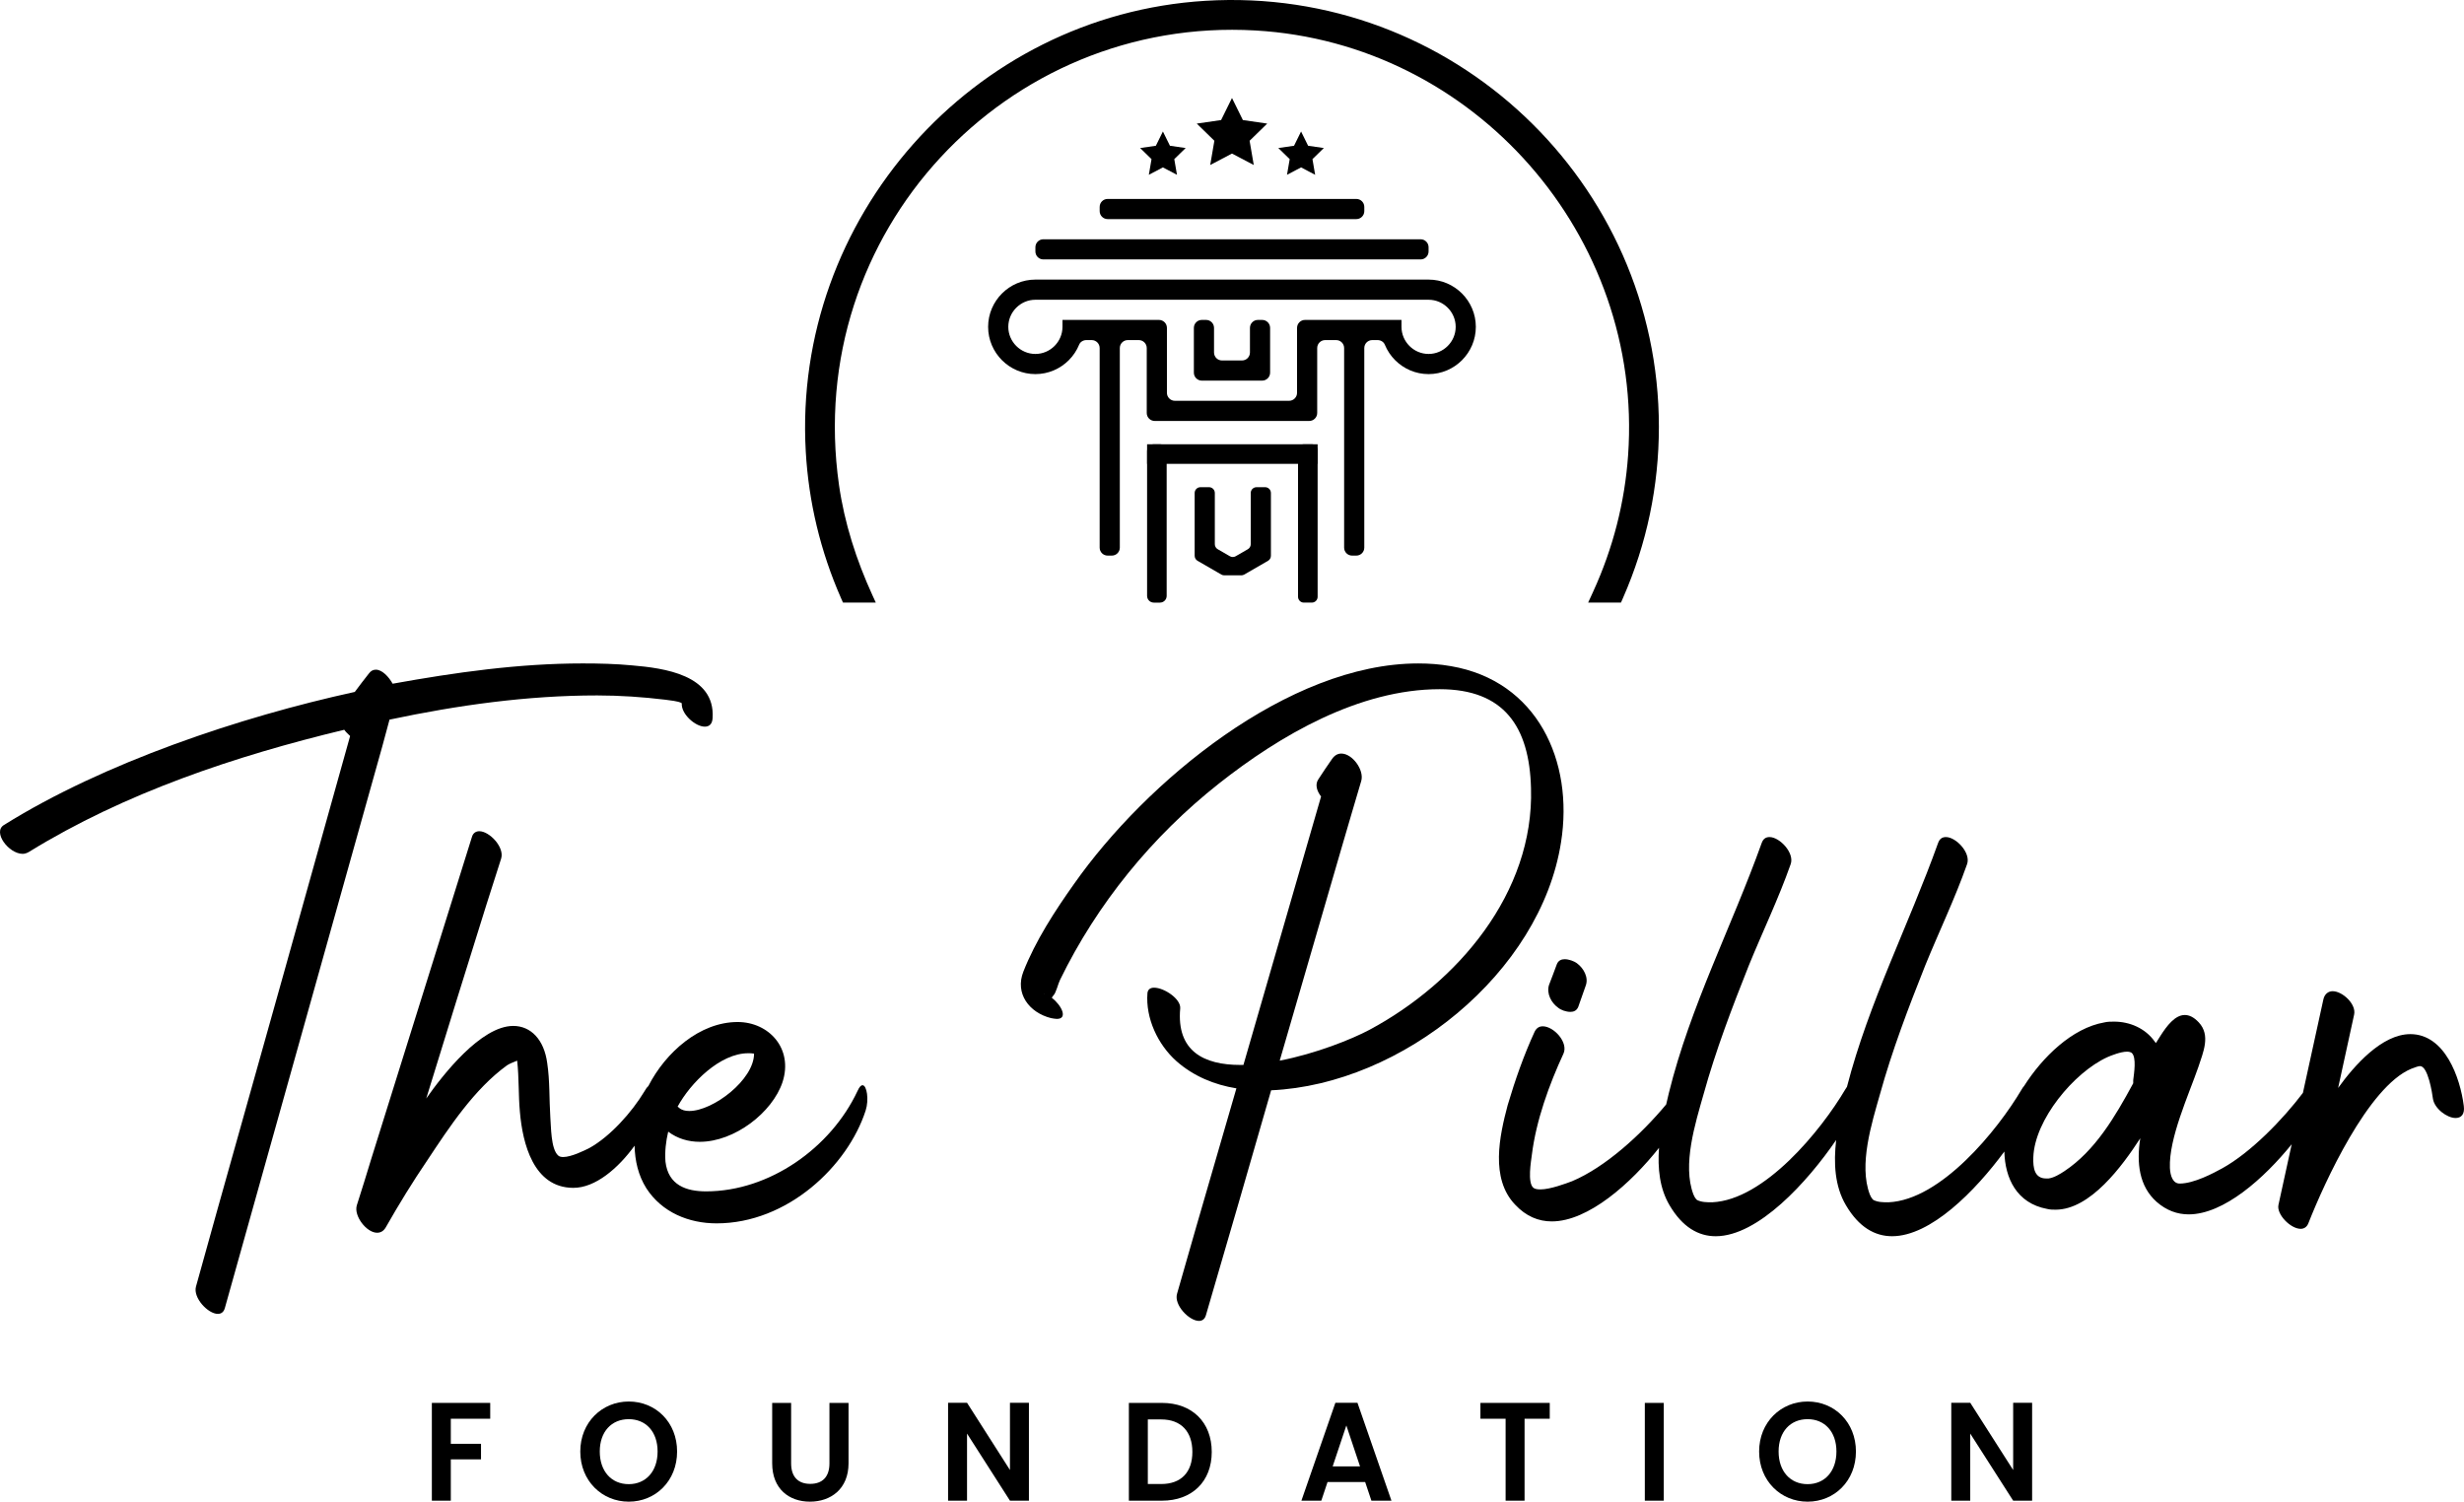
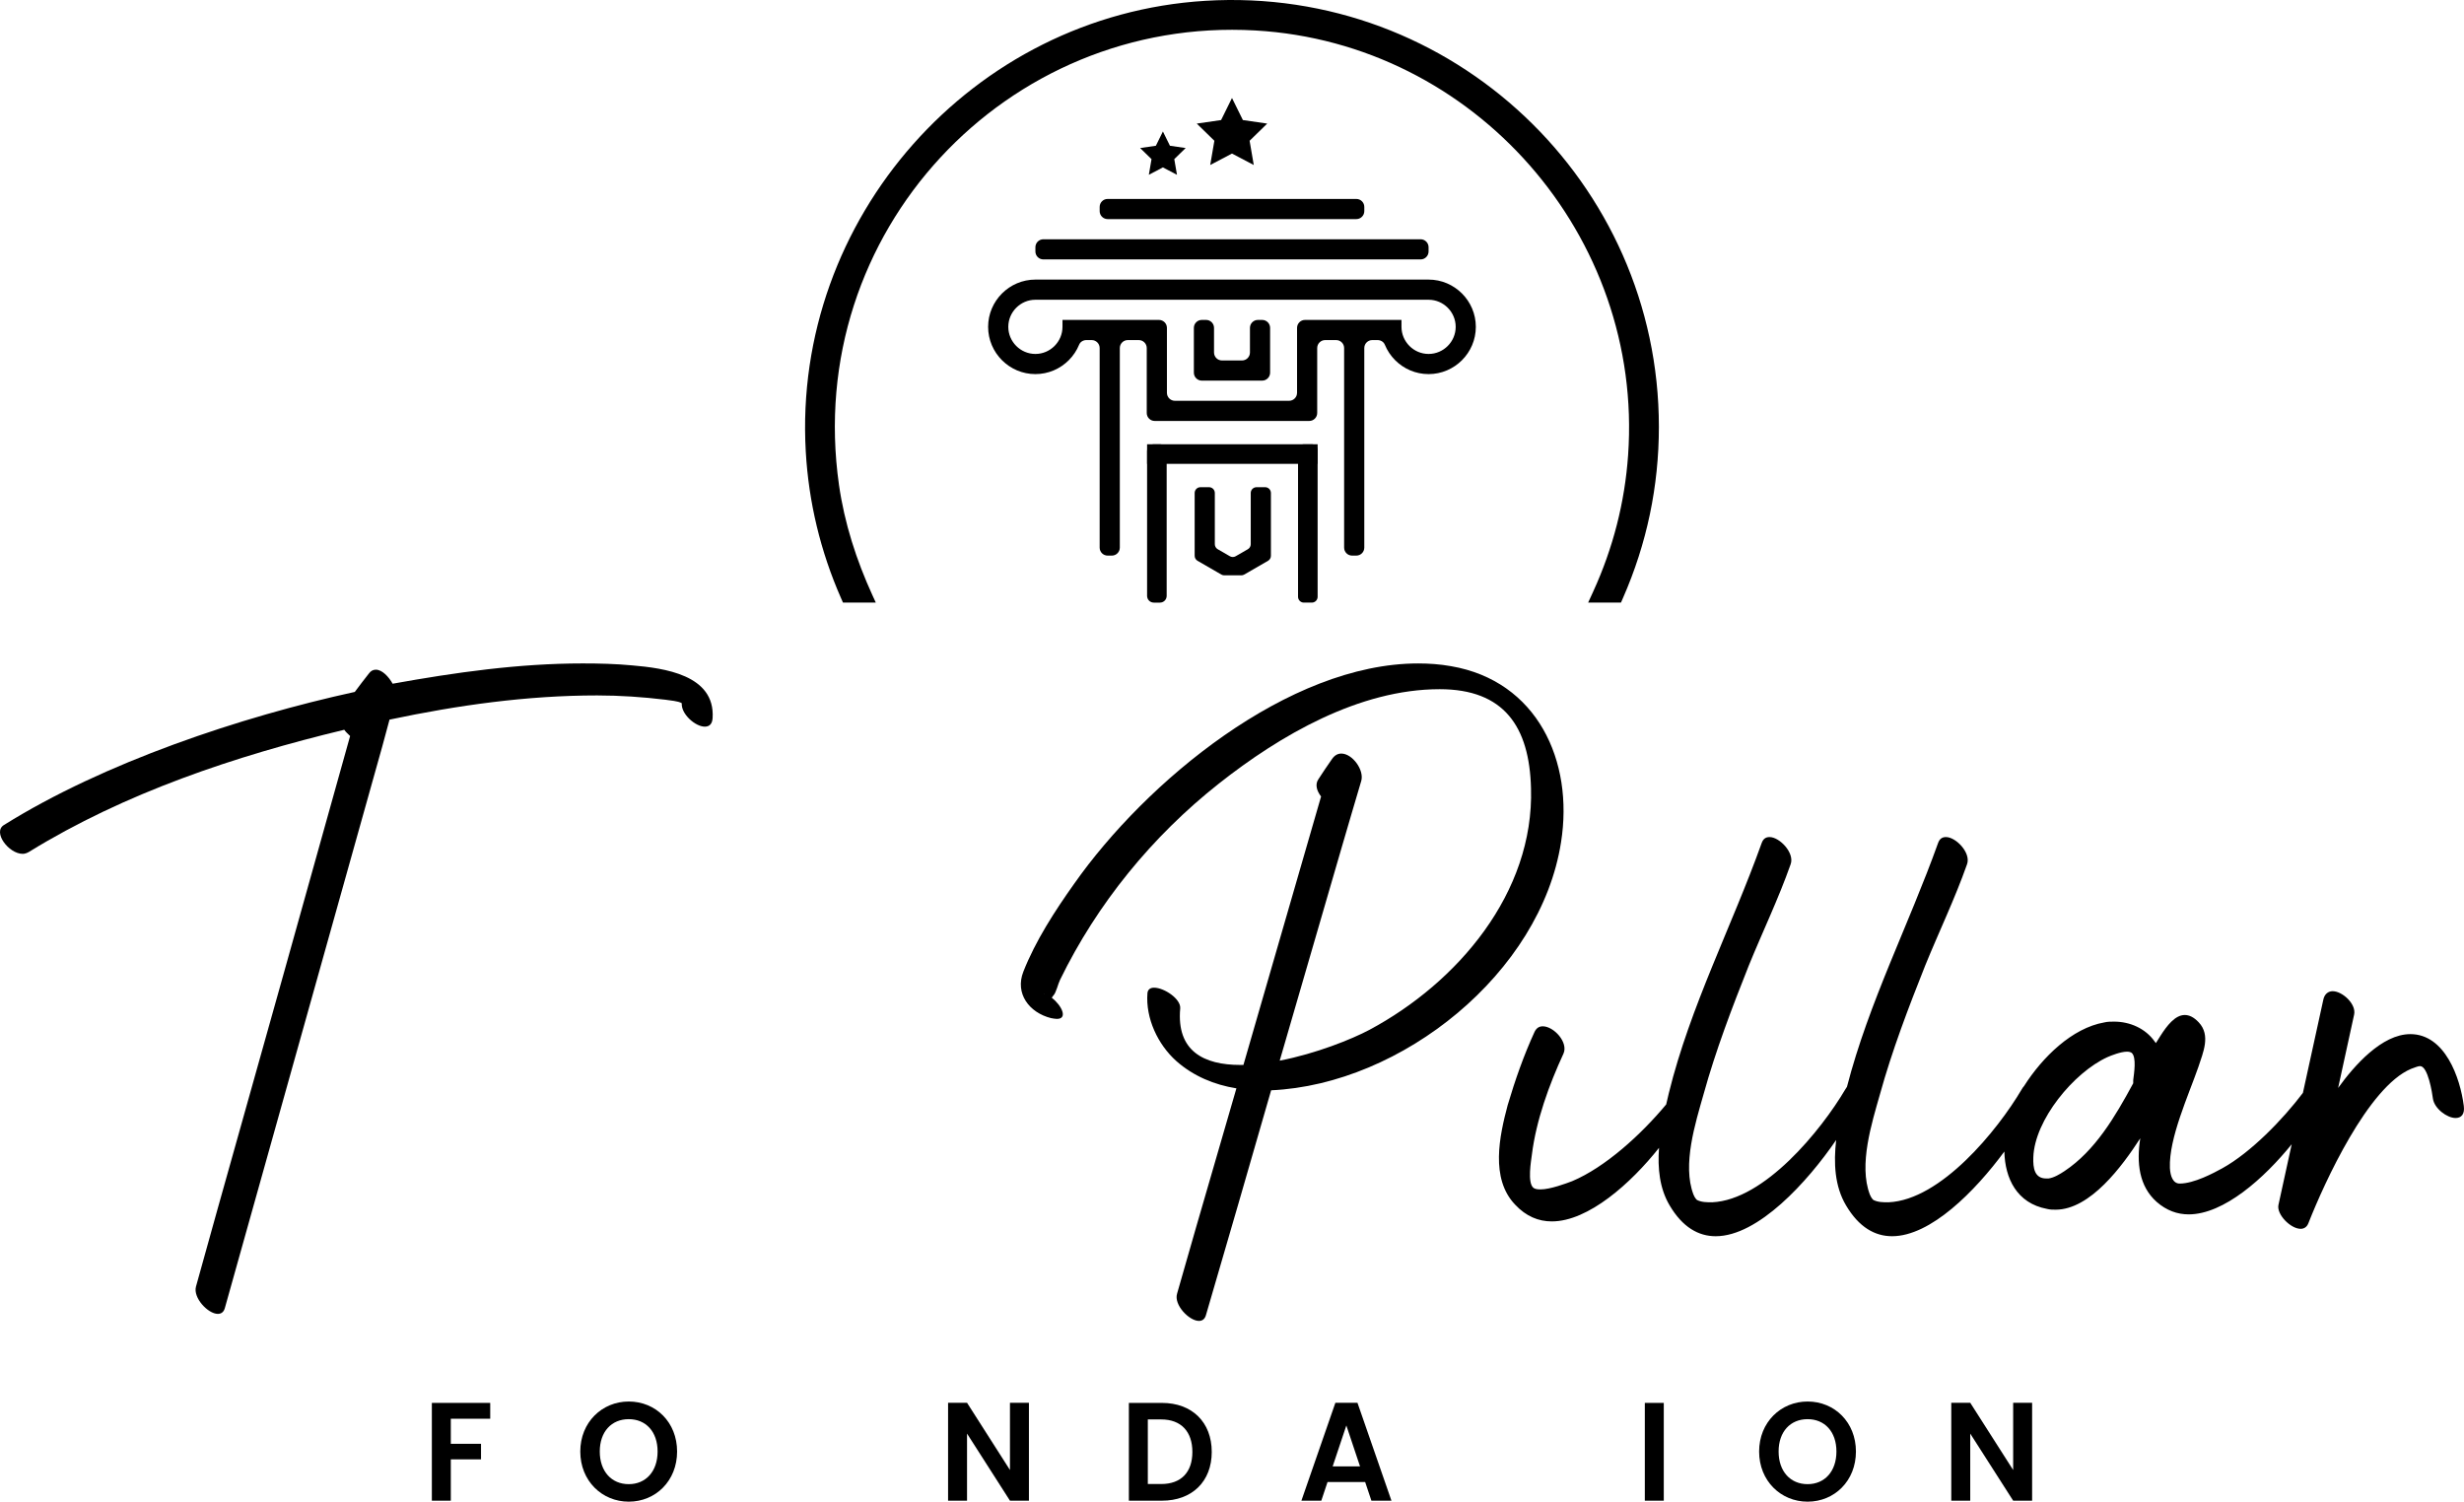
<svg xmlns="http://www.w3.org/2000/svg" enable-background="new 0 0 281.545 171.592" viewBox="0 0 281.545 171.592">
  <path d="m44.507 82.23c7.803-1.65 15.739-2.765 23.72-2.765 2.631 0 5.217.179 7.803.49.49.09 1.472.134 1.872.401-.089 1.249 1.561 2.676 2.631 2.676.49 0 .848-.268.892-.981.312-4.949-5.573-5.707-9.185-6.019-1.872-.179-3.79-.224-5.662-.224-7.312 0-14.535 1.025-21.714 2.318-.445-.802-1.204-1.604-1.917-1.604-.312 0-.58.134-.803.445-.535.669-1.07 1.383-1.604 2.096-13.064 2.854-28.669 8.07-40.083 15.204-1.338.803.534 3.299 2.14 3.299.223 0 .49-.089.714-.223 10.923-6.732 23.586-10.968 36.025-13.955.178.268.445.49.669.713-5.039 18.103-10.121 36.16-15.204 54.262-.803 2.898-1.605 5.752-2.408 8.649-.356 1.293 1.383 3.121 2.497 3.121.356 0 .669-.178.803-.669 5.707-20.376 11.414-40.751 17.121-61.083.579-2.049 1.158-4.1 1.693-6.151z" />
-   <path d="m98.556 124.008c-.179 0-.357.178-.58.669-3.032 6.465-10.032 11.458-17.3 11.458-2.273 0-4.324-.713-4.637-3.389-.089-1.114.045-2.318.312-3.433 1.069.803 2.318 1.159 3.611 1.159 3.968 0 8.293-3.344 9.452-6.822 1.248-3.834-1.561-6.866-5.127-6.866-4.323 0-8.232 3.457-10.209 7.325-.143.128-.297.326-.451.612-1.427 2.363-3.879 5.128-6.287 6.465-.534.268-2.051 1.025-2.987 1.025-.223 0-.445-.044-.579-.178-.848-.758-.803-3.389-.892-4.37-.134-2.051-.045-4.146-.356-6.197-.357-2.675-1.873-4.235-3.88-4.235-3.7 0-8.069 5.618-9.942 8.293 2.274-7.356 4.548-14.758 6.866-22.115.58-1.783 1.115-3.521 1.694-5.306.401-1.293-1.338-3.121-2.497-3.121-.356 0-.713.179-.847.669l-11.503 36.784c-.535 1.738-1.07 3.522-1.65 5.306-.356 1.204 1.115 3.121 2.318 3.121.401 0 .759-.179 1.026-.669 1.471-2.586 3.031-5.128 4.726-7.624 2.541-3.835 5.351-8.115 9.096-10.835.268-.178.713-.356 1.159-.535.223 1.962.134 3.924.312 5.841.312 3.656 1.561 8.65 6.063 8.694 2.561.028 5.187-2.258 7.043-4.818.035 1.714.419 3.396 1.342 4.863 1.783 2.765 4.86 4.013 8.025 4.013 8.115 0 14.981-6.554 17.032-12.886.405-1.249.138-2.898-.353-2.898zm-13.064-3.657c.224 0 .446 0 .669.044 0 2.987-4.682 6.555-7.401 6.555-.445 0-.847-.089-1.159-.356-.045-.045-.089-.09-.179-.134 1.471-2.72 4.86-6.109 8.07-6.109z" />
  <path d="m165.797 76.122c-1.248-.223-2.497-.312-3.745-.312-14.847 0-31.121 13.51-39.325 25.191-2.185 3.076-4.414 6.51-5.796 10.032-.981 2.496.669 4.682 3.166 5.306.267.044.49.089.668.089 1.293 0 .535-1.561-.579-2.407.045-.09.089-.179.178-.268.312-.312.535-1.338.759-1.784 4.235-8.694 10.522-16.407 18.146-22.427 7-5.528 16.051-10.789 25.235-10.789 7.356 0 10.255 4.28 10.434 11.324.356 11.949-8.383 22.204-18.459 27.599-2.006 1.07-6.108 2.72-10.255 3.522 2.363-8.114 4.727-16.273 7.089-24.389.759-2.541 1.472-5.082 2.229-7.579.356-1.249-1.025-3.121-2.273-3.121-.401 0-.758.178-1.07.624-.535.758-1.07 1.561-1.561 2.318-.401.58-.179 1.338.312 1.962-2.943 10.21-5.931 20.465-8.873 30.676-.134 0-.223 0-.356 0-4.146 0-7.312-1.561-6.866-6.466.089-1.069-1.828-2.362-2.987-2.362-.401 0-.714.178-.758.624-.224 2.897 1.203 5.885 3.299 7.758 1.962 1.739 4.369 2.72 6.866 3.121-1.516 5.261-3.076 10.566-4.592 15.828-.714 2.541-1.472 5.083-2.185 7.624-.401 1.293 1.382 3.121 2.496 3.121.357 0 .669-.179.803-.669 2.497-8.561 4.994-17.121 7.446-25.682 14.937-.669 30.809-13.42 33.127-28.356 1.472-9.274-2.719-18.414-12.573-20.108zm-46.458 37.497c-.089-.045-.044-.045.045 0-.001 0-.001 0-.045 0z" />
-   <path d="m177.888 110.185c-.312.803-.58 1.605-.892 2.363-.312.98.268 2.051 1.025 2.586.312.268.892.49 1.427.49.356 0 .713-.134.892-.579.268-.803.579-1.605.847-2.408.357-.936-.223-2.006-1.025-2.586-.312-.223-.892-.445-1.382-.445-.357-0-.714.134-.892.579z" />
  <path d="m275.41 118.167c-3.255 0-6.42 3.611-8.248 6.152.624-2.809 1.203-5.573 1.828-8.382.268-1.204-1.338-2.675-2.452-2.675-.491 0-.937.312-1.07.98-.77 3.545-1.55 7.091-2.33 10.64-2.292 3.031-5.94 6.807-9.223 8.621-.98.535-3.21 1.739-4.86 1.739-.758 0-1.069-.847-1.114-1.783-.134-3.389 2.141-8.338 3.255-11.548.535-1.649 1.427-3.611.045-5.083-.58-.624-1.115-.847-1.605-.847-1.114 0-2.051 1.248-2.765 2.362-.178.268-.356.58-.535.848-.044-.045-.089-.134-.134-.179-1.069-1.516-2.854-2.273-4.637-2.273-.356 0-.758 0-1.114.089-3.685.639-7.079 3.973-9.177 7.275-.092.101-.185.223-.278.394-2.764 4.682-9.229 12.618-15.203 12.886-.625 0-1.204 0-1.739-.268 0 0-.223-.179-.401-.625-1.293-3.388.223-8.159 1.159-11.458 1.382-4.994 3.255-9.898 5.172-14.714 1.561-3.834 3.389-7.624 4.771-11.548.491-1.293-1.248-3.121-2.407-3.121-.401 0-.714.179-.892.669-3.351 9.355-7.917 18.206-10.415 27.868-.066.086-.133.188-.2.311-2.764 4.682-9.229 12.618-15.204 12.886-.624 0-1.203 0-1.738-.268 0 0-.223-.179-.401-.625-1.293-3.388.223-8.159 1.159-11.458 1.382-4.994 3.255-9.898 5.172-14.714 1.561-3.834 3.389-7.624 4.771-11.548.491-1.293-1.248-3.121-2.407-3.121-.401 0-.714.179-.892.669-3.434 9.586-8.159 18.637-10.611 28.58-.1.42-.203.857-.305 1.302-2.865 3.443-6.954 7.178-10.755 8.774-.713.268-2.496.937-3.611.937-.356 0-.624-.045-.803-.179-.713-.579-.268-3.076-.178-3.79.49-3.923 1.962-7.98 3.611-11.548.579-1.293-1.114-3.12-2.363-3.12-.401 0-.713.178-.937.624-1.248 2.72-2.229 5.528-3.076 8.382-.937 3.522-2.006 8.382.848 11.369 1.248 1.338 2.675 1.918 4.19 1.918 4.186 0 9.061-4.373 12.255-8.407-.171 2.328.061 4.644 1.213 6.579 1.472 2.497 3.3 3.522 5.261 3.522 4.852 0 10.498-6.212 13.766-10.996-.301 2.623-.171 5.29 1.129 7.473 1.472 2.497 3.3 3.522 5.261 3.522 4.416 0 9.489-5.146 12.829-9.677.074 3.056 1.411 5.907 4.874 6.556.357.089.669.089.981.089 3.968 0 7.624-4.993 9.675-8.159-.445 2.809-.134 5.484 1.873 7.268 1.114.98 2.363 1.427 3.656 1.427 4.022 0 8.62-4.121 11.775-8.015-.507 2.314-1.016 4.625-1.517 6.945-.223 1.07 1.383 2.72 2.542 2.72.356 0 .713-.178.892-.669 1.828-4.637 6.821-15.561 11.726-17.611.491-.179.803-.312 1.026-.312.892 0 1.382 3.031 1.471 3.745.179 1.114 1.605 2.185 2.586 2.185.624 0 1.07-.401.937-1.383-.405-3.209-2.143-8.202-6.112-8.202zm-31.661 5.26v.356c-2.096 3.879-4.369 7.714-7.847 10.032-.535.356-1.204.758-1.828.847-.089 0-.179 0-.268 0-1.338 0-1.516-1.203-1.472-2.407.134-4.28 4.638-9.72 8.472-11.459.401-.178 1.516-.624 2.229-.624.223 0 .401.045.535.134.58.491.269 2.364.179 3.121z" />
  <path d="m137.711.094c-26.608 1.633-47.156 24.877-45.642 51.493.329 5.784 1.677 11.403 4.02 16.74l.233.531h3.738c.006 0 .009-.006.007-.011l-.372-.813c-1.841-4.02-3.208-8.258-3.831-12.636-4.103-28.857 19.149-53.555 47.577-51.917 25.058 1.444 44.357 23.491 42.592 48.528-.38 5.397-1.718 10.627-3.99 15.591l-.576 1.257h3.75l.233-.531c2.72-6.197 4.1-12.773 4.1-19.546.002-27.91-23.561-50.421-51.839-48.686z" />
  <path d="m140.771 27.34h-21.551c-.504 0-.912.408-.912.912v.48c0 .504.408.912.912.912h21.551 21.551c.504 0 .912-.408.912-.912v-.48c0-.504-.408-.912-.912-.912zm-2.052 12.938v-2.81c0-.504-.408-.912-.912-.912h-.48c-.504 0-.912.408-.912.912v5.114c0 .504.408.912.912.912h6.888c.504 0 .912-.408.912-.912v-5.114c0-.504-.408-.912-.912-.912h-.48c-.504 0-.912.408-.912.912v2.81c0 .504-.408.912-.912.912h-2.28c-.504 0-.912-.408-.912-.912zm9.486 4.608c0 .504-.408.912-.912.912h-4.47-4.104-4.47c-.504 0-.912-.408-.912-.912v-7.418c0-.504-.408-.912-.912-.912h-11.022v.792c0 .85-.349 1.624-.91 2.186-.562.562-1.335.91-2.185.91s-1.624-.348-2.186-.91-.91-1.336-.91-2.186.349-1.624.91-2.186c.562-.562 1.336-.91 2.186-.91h44.927c.85 0 1.624.348 2.186.91s.911 1.336.911 2.186-.349 1.624-.911 2.186c-.561.562-1.336.91-2.186.91s-1.624-.348-2.185-.91c-.562-.562-.911-1.336-.911-2.186v-.792h-11.021c-.504 0-.912.408-.912.912v7.418zm-7.434-22.154h-14.207c-.504 0-.912.408-.912.912v.48c0 .504.408.912.912.912h14.207 14.207c.504 0 .912-.408.912-.912v-.48c0-.504-.408-.912-.912-.912zm4.356 25.37h4.469c.504 0 .912-.408.912-.912v-1.392-6.026c0-.504.408-.912.912-.912h1.253c.504 0 .912.408.912.912v22.803c0 .504.408.912.912.912h.48c.504 0 .912-.408.912-.912v-22.803c0-.504.408-.912.912-.912h.607c.354 0 .691.198.826.525.275.67.68 1.273 1.185 1.778.978.978 2.328 1.585 3.815 1.585 1.486 0 2.837-.607 3.815-1.585s1.585-2.328 1.585-3.815c0-1.486-.607-2.837-1.585-3.815s-2.328-1.586-3.815-1.586h-44.927c-1.486 0-2.837.607-3.815 1.586-.978.978-1.586 2.328-1.586 3.815 0 1.486.607 2.837 1.586 3.815.978.978 2.328 1.585 3.815 1.585 1.486 0 2.836-.607 3.815-1.585.504-.504.91-1.108 1.184-1.777.134-.328.472-.526.826-.526h.607c.504 0 .912.408.912.912v22.803c0 .504.408.912.912.912h.48c.504 0 .912-.408.912-.912v-22.803c0-.504.408-.912.912-.912h1.253c.504 0 .912.408.912.912v6.026 1.392c0 .504.408.912.912.912h4.469z" />
  <path d="m142.914 56.333v5.851c0 .237-.127.456-.332.575l-1.388.801c-.205.119-.459.119-.664 0l-1.388-.801c-.205-.119-.332-.338-.332-.575v-5.851c0-.367-.297-.664-.664-.664h-.976c-.367 0-.664.297-.664.664v7.175c0 .237.127.456.332.575l2.718 1.57c.101.058.215.089.332.089h1.949c.117 0 .231-.031.332-.089l2.718-1.57c.205-.119.332-.338.332-.575v-7.175c0-.367-.297-.664-.664-.664h-.976c-.367 0-.665.297-.665.664z" />
  <path d="m131.07 50.765h19.487v2.238h-19.487z" />
  <path d="m131.07 68.091v-16.558c0-.424.344-.767.767-.767h.703c.424 0 .767.344.767.767v16.558c0 .424-.344.767-.767.767h-.703c-.423 0-.767-.343-.767-.767z" />
  <path d="m148.319 68.194v-16.765c0-.367.297-.664.664-.664h.91c.367 0 .664.297.664.664v16.765c0 .367-.297.664-.664.664h-.91c-.366 0-.664-.297-.664-.664z" />
  <path d="m140.771 11.197 1.244 2.521 2.781.404-2.012 1.962.475 2.77-2.488-1.308-2.488 1.308.475-2.77-2.012-1.962 2.781-.404z" />
  <path d="m132.877 15.025.804 1.63 1.797.261-1.301 1.268.308 1.79-1.608-.845-1.608.845.307-1.79-1.301-1.268 1.798-.261z" />
-   <path d="m148.665 15.025.804 1.63 1.798.261-1.301 1.268.307 1.79-1.608-.845-1.608.845.308-1.79-1.301-1.268 1.797-.261z" />
  <path d="m49.345 160.306h6.669v1.809h-4.503v2.865h3.451v1.777h-3.451v4.722h-2.166z" />
  <path d="m71.844 171.592c-3.049 0-5.539-2.369-5.539-5.73 0-3.346 2.49-5.715 5.539-5.715 3.079 0 5.523 2.369 5.523 5.715.001 3.36-2.459 5.73-5.523 5.73zm0-2.001c1.949 0 3.295-1.457 3.295-3.729 0-2.273-1.346-3.697-3.295-3.697-1.966 0-3.312 1.424-3.312 3.697.001 2.272 1.346 3.729 3.312 3.729z" />
-   <path d="m88.231 160.306h2.166v6.915c0 1.537.805 2.337 2.182 2.337 1.393 0 2.196-.8 2.196-2.337v-6.915h2.182v6.899c0 2.945-2.042 4.386-4.409 4.386s-4.316-1.44-4.316-4.386v-6.899z" />
  <path d="m117.568 160.291v11.188h-2.166l-4.905-7.667v7.667h-2.166v-11.188h2.166l4.905 7.683v-7.683z" />
  <path d="m138.458 165.909c0 3.377-2.244 5.57-5.694 5.57h-3.775v-11.173h3.775c3.449 0 5.694 2.209 5.694 5.603zm-5.772 3.666c2.274 0 3.559-1.345 3.559-3.666s-1.284-3.714-3.559-3.714h-1.532v7.38z" />
  <path d="m155.989 169.35h-4.301l-.712 2.129h-2.274l3.884-11.188h2.521l3.884 11.188h-2.29zm-2.151-6.466-1.562 4.674h3.125z" />
-   <path d="m169.158 160.306h7.922v1.809h-2.878v9.364h-2.166v-9.364h-2.878z" />
  <path d="m187.943 160.306h2.166v11.173h-2.166z" />
  <path d="m206.542 171.592c-3.049 0-5.539-2.369-5.539-5.73 0-3.346 2.49-5.715 5.539-5.715 3.078 0 5.523 2.369 5.523 5.715.001 3.36-2.459 5.73-5.523 5.73zm0-2.001c1.949 0 3.295-1.457 3.295-3.729 0-2.273-1.346-3.697-3.295-3.697-1.966 0-3.312 1.424-3.312 3.697.001 2.272 1.347 3.729 3.312 3.729z" />
  <path d="m232.197 160.291v11.188h-2.166l-4.905-7.667v7.667h-2.166v-11.188h2.166l4.905 7.683v-7.683z" />
</svg>